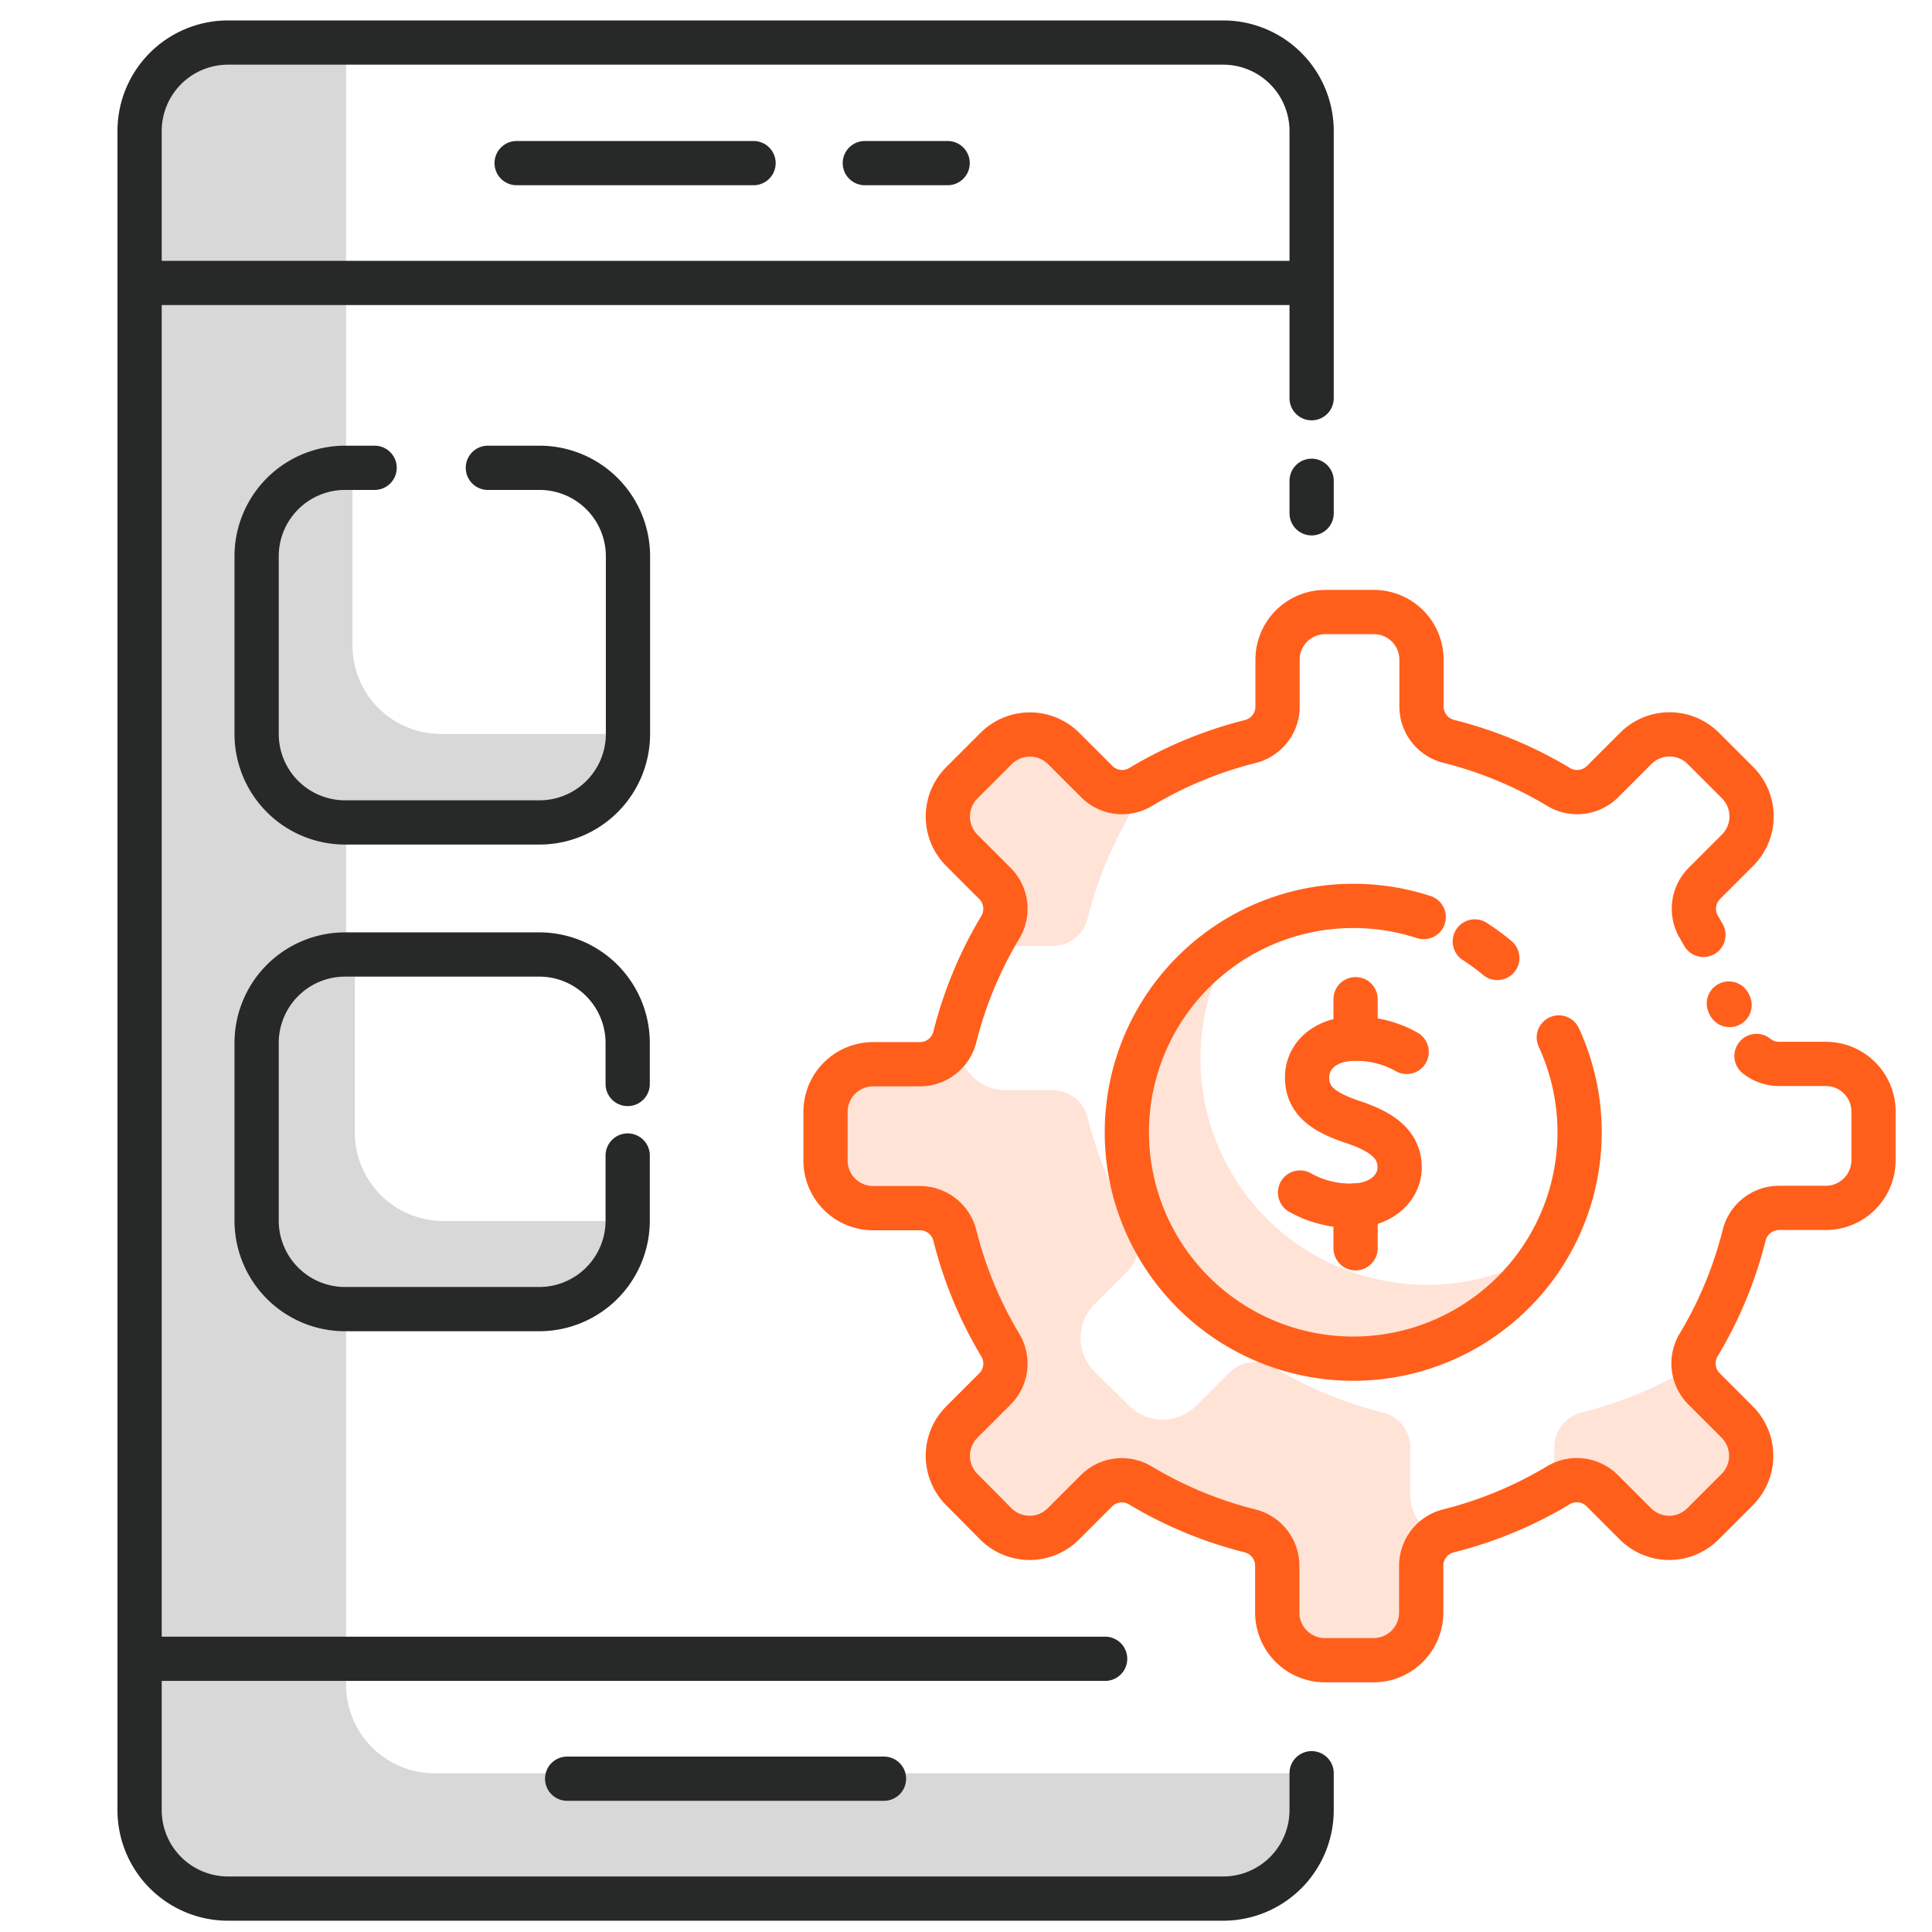
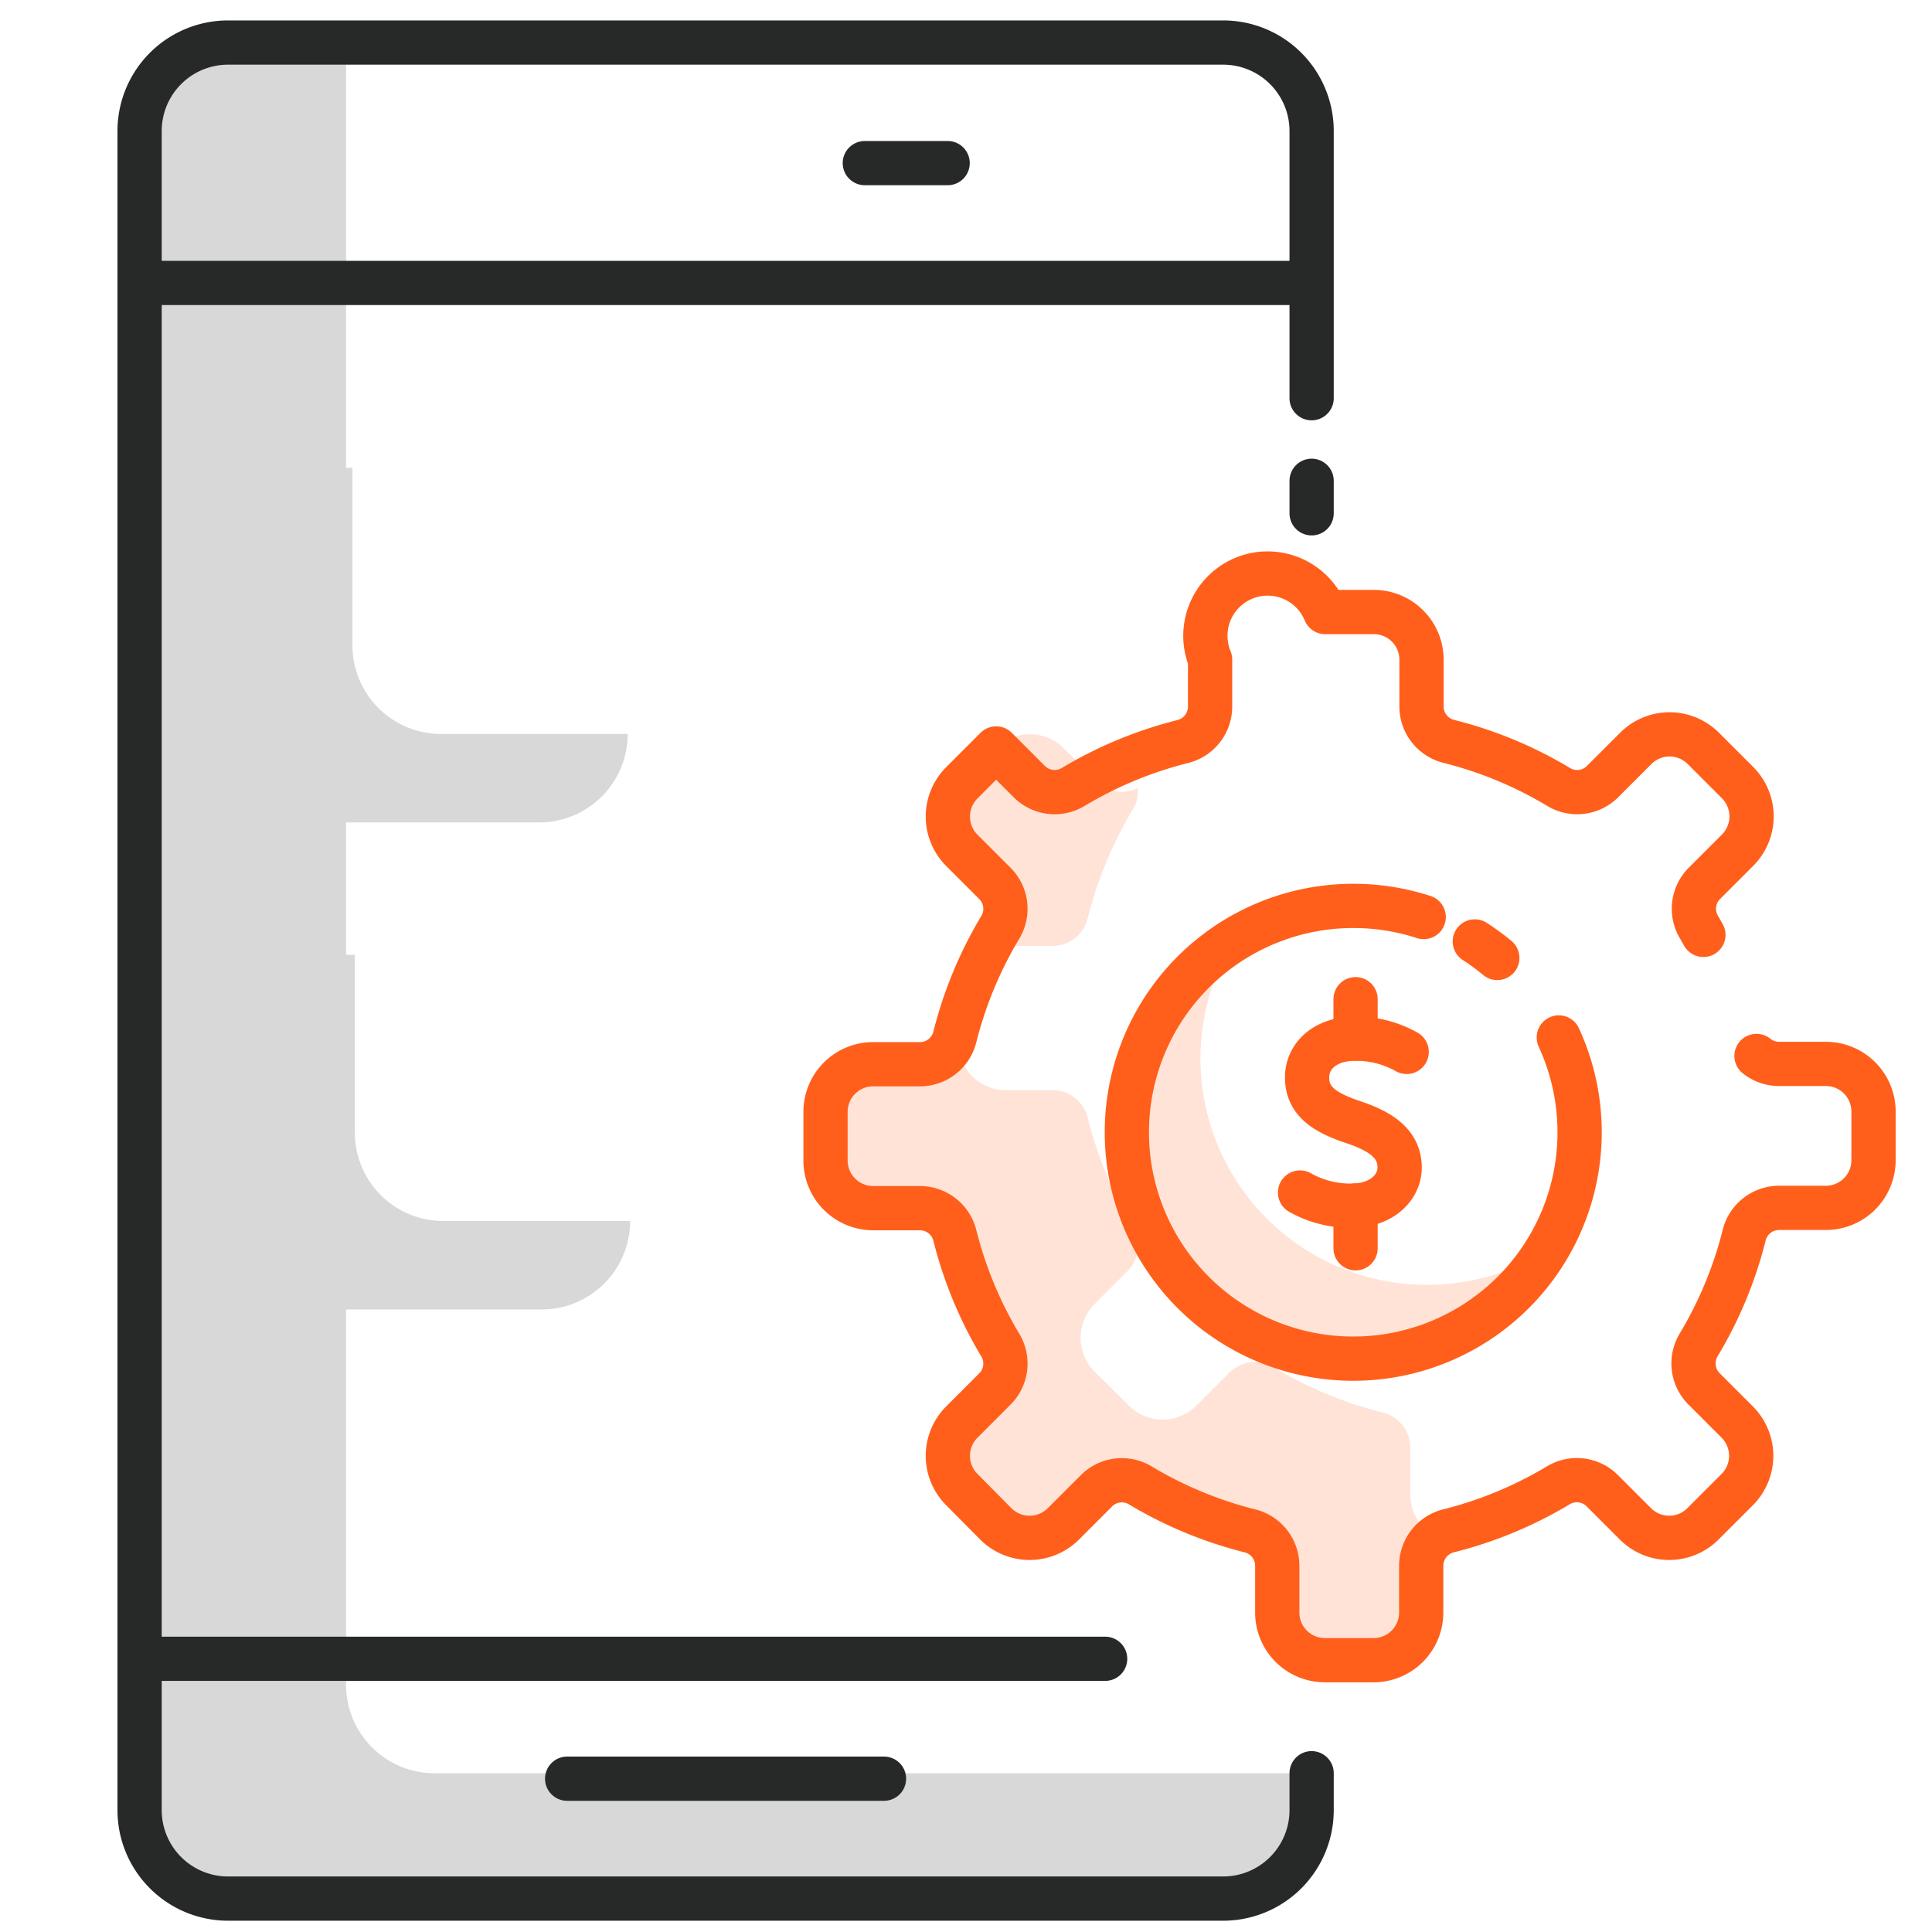
<svg xmlns="http://www.w3.org/2000/svg" id="Layer_1" data-name="Layer 1" viewBox="0 0 262 262">
  <defs>
    <style>.cls-1{fill:#d8d8d8;}.cls-2,.cls-4{fill:none;stroke-linecap:round;stroke-linejoin:round;stroke-width:6px;}.cls-2{stroke:#272928;}.cls-3{fill:#ffe3d7;}.cls-4{stroke:#ff5f1b;}</style>
  </defs>
  <path class="cls-1" d="M58.93,240.47a12,12,0,0,1-12-12V5.77h-16a12,12,0,0,0-12,12v227.7a12,12,0,0,0,12,12H165.87a12,12,0,0,0,12-12v-5Z" />
  <path class="cls-2" d="M177.87,54V17.77a12,12,0,0,0-12-12H30.93a12,12,0,0,0-12,12v227.7a12,12,0,0,0,12,12H165.87a12,12,0,0,0,12-12v-5" />
  <line class="cls-2" x1="177.87" y1="65.2" x2="177.87" y2="69.61" />
  <line class="cls-2" x1="176.8" y1="38.37" x2="18.93" y2="38.37" />
  <line class="cls-2" x1="18.93" y1="224.95" x2="149.87" y2="224.95" />
  <path class="cls-1" d="M47.8,87.53V63.44h-1a12,12,0,0,0-12,12V99.53a12,12,0,0,0,12,12H73.12a12,12,0,0,0,12-12H59.8A12,12,0,0,1,47.8,87.53Z" />
-   <path class="cls-2" d="M66.16,63.44h7a12,12,0,0,1,12,12V99.53a12,12,0,0,1-12,12H46.8a12,12,0,0,1-12-12V75.44a12,12,0,0,1,12-12h4" />
  <path class="cls-1" d="M48.12,153.58V129.49h-1a12,12,0,0,0-12,12v24.09a12,12,0,0,0,12,12H73.45a12,12,0,0,0,12-12H60.12A12,12,0,0,1,48.12,153.58Z" />
-   <path class="cls-2" d="M85.12,156.7v8.83a12,12,0,0,1-12,12H46.8a12,12,0,0,1-12-12V141.44a12,12,0,0,1,12-12H73.12a12,12,0,0,1,12,12V147" />
-   <line class="cls-2" x1="70.06" y1="22.12" x2="102.19" y2="22.12" />
  <line class="cls-2" x1="117.28" y1="22.12" x2="128.51" y2="22.12" />
  <line class="cls-2" x1="76.91" y1="241.21" x2="119.88" y2="241.21" />
  <path class="cls-3" d="M191.25,202.64v-6.35a4.88,4.88,0,0,0-3.71-4.73,54.84,54.84,0,0,1-14.87-6.17,4.86,4.86,0,0,0-5.94.74l-4.49,4.49a6.48,6.48,0,0,1-9.15,0L148.43,186a6.48,6.48,0,0,1,0-9.15l4.49-4.49a4.86,4.86,0,0,0,.73-5.95,54.82,54.82,0,0,1-6.16-14.87,4.89,4.89,0,0,0-4.73-3.7h-6.35a6.46,6.46,0,0,1-6.46-6.46v-2.47c-.16.57-.32,1.13-.46,1.7a4.88,4.88,0,0,1-4.73,3.71h-6.35a6.46,6.46,0,0,0-6.46,6.46v6.6a6.46,6.46,0,0,0,6.46,6.46h6.35a4.89,4.89,0,0,1,4.73,3.7,54.82,54.82,0,0,0,6.16,14.87,4.86,4.86,0,0,1-.73,5.95l-4.49,4.49a6.48,6.48,0,0,0,0,9.15l4.66,4.66a6.48,6.48,0,0,0,9.15,0l4.49-4.49a4.86,4.86,0,0,1,5.94-.74,54.84,54.84,0,0,0,14.87,6.17,4.88,4.88,0,0,1,3.71,4.73v6.35a6.46,6.46,0,0,0,6.46,6.46h6.6a6.46,6.46,0,0,0,6.46-6.46v-6.35a4.84,4.84,0,0,1,2-3.91A6.46,6.46,0,0,1,191.25,202.64Z" />
-   <path class="cls-3" d="M231.1,188.32a4.8,4.8,0,0,1-1.4-3.1c-.12.06-.25.11-.36.18a54.82,54.82,0,0,1-14.87,6.16,4.89,4.89,0,0,0-3.7,4.73v5.44l.57-.33a4.87,4.87,0,0,1,6,.73l4.49,4.49a6.47,6.47,0,0,0,9.14,0l4.66-4.66a6.48,6.48,0,0,0,0-9.15Z" />
  <path class="cls-3" d="M134.92,119.76a4.87,4.87,0,0,1,.74,5.94c-.61,1-1.17,2-1.7,3.07a6.23,6.23,0,0,1,2.45-.49h6.35a4.88,4.88,0,0,0,4.73-3.71,54.84,54.84,0,0,1,6.17-14.87,4.87,4.87,0,0,0,.66-2.84,4.84,4.84,0,0,1-5.59-.91l-4.49-4.49a6.48,6.48,0,0,0-9.15,0l-4.66,4.66a6.48,6.48,0,0,0,0,9.15Z" />
-   <path class="cls-4" d="M238.2,143.2a4.9,4.9,0,0,0,3.06,1.08h6.35a6.46,6.46,0,0,1,6.46,6.46v6.6a6.46,6.46,0,0,1-6.46,6.46h-6.35a4.89,4.89,0,0,0-4.73,3.7,54.62,54.62,0,0,1-6.16,14.86,4.88,4.88,0,0,0,.73,6l4.49,4.49a6.48,6.48,0,0,1,0,9.15l-4.66,4.66a6.47,6.47,0,0,1-9.14,0l-4.49-4.49a4.87,4.87,0,0,0-6-.73,54.82,54.82,0,0,1-14.87,6.16,4.89,4.89,0,0,0-3.7,4.73v6.35a6.46,6.46,0,0,1-6.46,6.46h-6.6a6.46,6.46,0,0,1-6.46-6.46v-6.35a4.88,4.88,0,0,0-3.71-4.73,54.84,54.84,0,0,1-14.87-6.17,4.86,4.86,0,0,0-5.94.74l-4.49,4.49a6.48,6.48,0,0,1-9.15,0L130.43,202a6.48,6.48,0,0,1,0-9.15l4.49-4.49a4.86,4.86,0,0,0,.73-5.95,54.82,54.82,0,0,1-6.16-14.87,4.89,4.89,0,0,0-4.73-3.7h-6.35a6.46,6.46,0,0,1-6.46-6.46v-6.6a6.46,6.46,0,0,1,6.46-6.46h6.35a4.88,4.88,0,0,0,4.73-3.71,54.84,54.84,0,0,1,6.17-14.87,4.87,4.87,0,0,0-.74-5.94l-4.49-4.49a6.48,6.48,0,0,1,0-9.15l4.66-4.66a6.48,6.48,0,0,1,9.15,0l4.49,4.49a4.86,4.86,0,0,0,5.94.74,54.84,54.84,0,0,1,14.87-6.17,4.88,4.88,0,0,0,3.71-4.73V89.44A6.46,6.46,0,0,1,179.71,83h6.6a6.46,6.46,0,0,1,6.46,6.46v6.35a4.88,4.88,0,0,0,3.71,4.73,54.84,54.84,0,0,1,14.87,6.17,4.88,4.88,0,0,0,6-.74l4.49-4.49a6.47,6.47,0,0,1,9.14,0l4.66,4.66a6.48,6.48,0,0,1,0,9.15l-4.49,4.49a4.86,4.86,0,0,0-.72,6l.57,1" />
-   <line class="cls-4" x1="234.45" y1="136.09" x2="234.55" y2="136.29" />
+   <path class="cls-4" d="M238.2,143.2a4.9,4.9,0,0,0,3.06,1.08h6.35a6.46,6.46,0,0,1,6.46,6.46v6.6a6.46,6.46,0,0,1-6.46,6.46h-6.35a4.89,4.89,0,0,0-4.73,3.7,54.62,54.62,0,0,1-6.16,14.86,4.88,4.88,0,0,0,.73,6l4.49,4.49a6.48,6.48,0,0,1,0,9.15l-4.66,4.66a6.47,6.47,0,0,1-9.14,0l-4.49-4.49a4.87,4.87,0,0,0-6-.73,54.82,54.82,0,0,1-14.87,6.16,4.89,4.89,0,0,0-3.7,4.73v6.35a6.46,6.46,0,0,1-6.46,6.46h-6.6a6.46,6.46,0,0,1-6.46-6.46v-6.35a4.88,4.88,0,0,0-3.71-4.73,54.84,54.84,0,0,1-14.87-6.17,4.86,4.86,0,0,0-5.94.74l-4.49,4.49a6.48,6.48,0,0,1-9.15,0L130.43,202a6.48,6.48,0,0,1,0-9.15l4.49-4.49a4.86,4.86,0,0,0,.73-5.95,54.82,54.82,0,0,1-6.16-14.87,4.89,4.89,0,0,0-4.73-3.7h-6.35a6.46,6.46,0,0,1-6.46-6.46v-6.6a6.46,6.46,0,0,1,6.46-6.46h6.35a4.88,4.88,0,0,0,4.73-3.71,54.84,54.84,0,0,1,6.17-14.87,4.87,4.87,0,0,0-.74-5.94l-4.49-4.49a6.48,6.48,0,0,1,0-9.15l4.66-4.66l4.49,4.49a4.86,4.86,0,0,0,5.94.74,54.84,54.84,0,0,1,14.87-6.17,4.88,4.88,0,0,0,3.71-4.73V89.44A6.46,6.46,0,0,1,179.71,83h6.6a6.46,6.46,0,0,1,6.46,6.46v6.35a4.88,4.88,0,0,0,3.71,4.73,54.84,54.84,0,0,1,14.87,6.17,4.88,4.88,0,0,0,6-.74l4.49-4.49a6.47,6.47,0,0,1,9.14,0l4.66,4.66a6.48,6.48,0,0,1,0,9.15l-4.49,4.49a4.86,4.86,0,0,0-.72,6l.57,1" />
  <path class="cls-3" d="M193.51,174.23A30.68,30.68,0,0,1,167,128.05a30.69,30.69,0,1,0,42,42A30.5,30.5,0,0,1,193.51,174.23Z" />
  <path class="cls-4" d="M211.39,140.69a30.7,30.7,0,1,1-27.88-17.84,30.81,30.81,0,0,1,9.56,1.51" />
  <path class="cls-4" d="M200,127.67a31.85,31.85,0,0,1,3.05,2.24" />
  <line class="cls-4" x1="183.83" y1="135.5" x2="183.83" y2="140.85" />
  <line class="cls-4" x1="183.83" y1="163.48" x2="183.83" y2="169.28" />
  <path class="cls-4" d="M190.76,142.65a13.93,13.93,0,0,0-7.63-1.77c-3.69.23-6,2.52-5.87,5.49s2.32,4.5,6.27,5.81h0c3.95,1.32,6.09,3,6.27,5.82s-2.18,5.25-5.87,5.48a13.84,13.84,0,0,1-7.63-1.76" />
</svg>